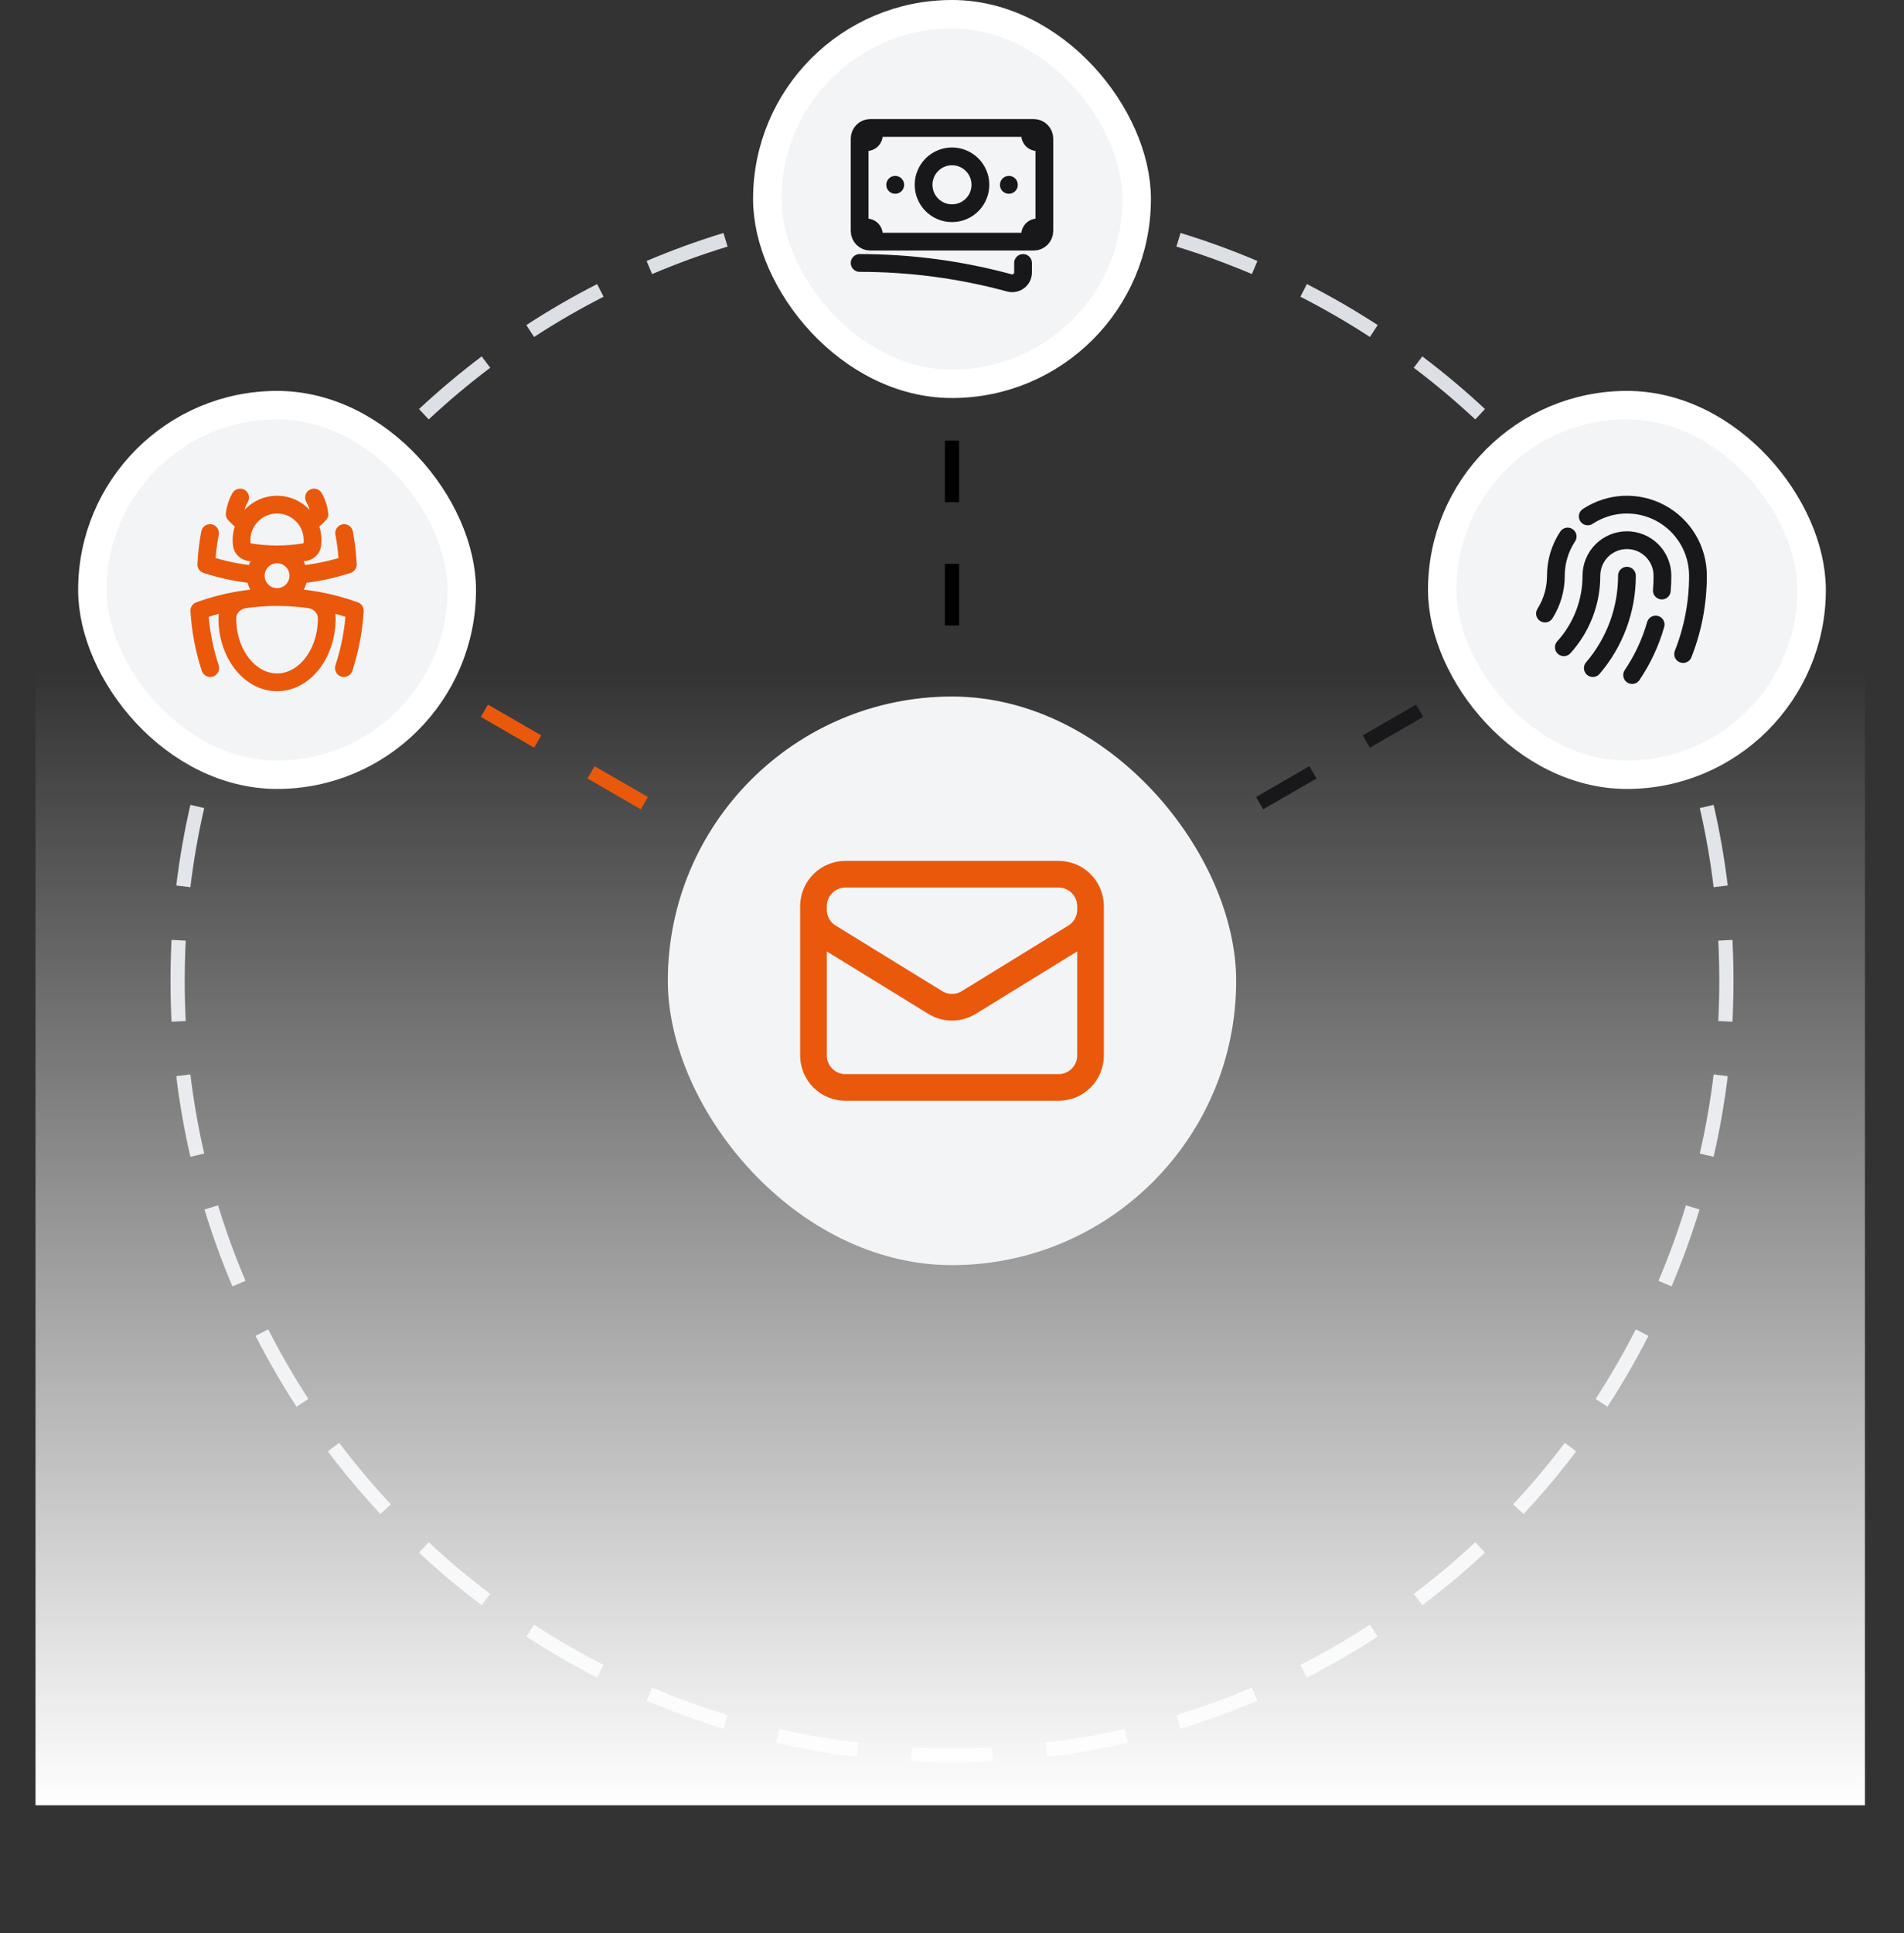
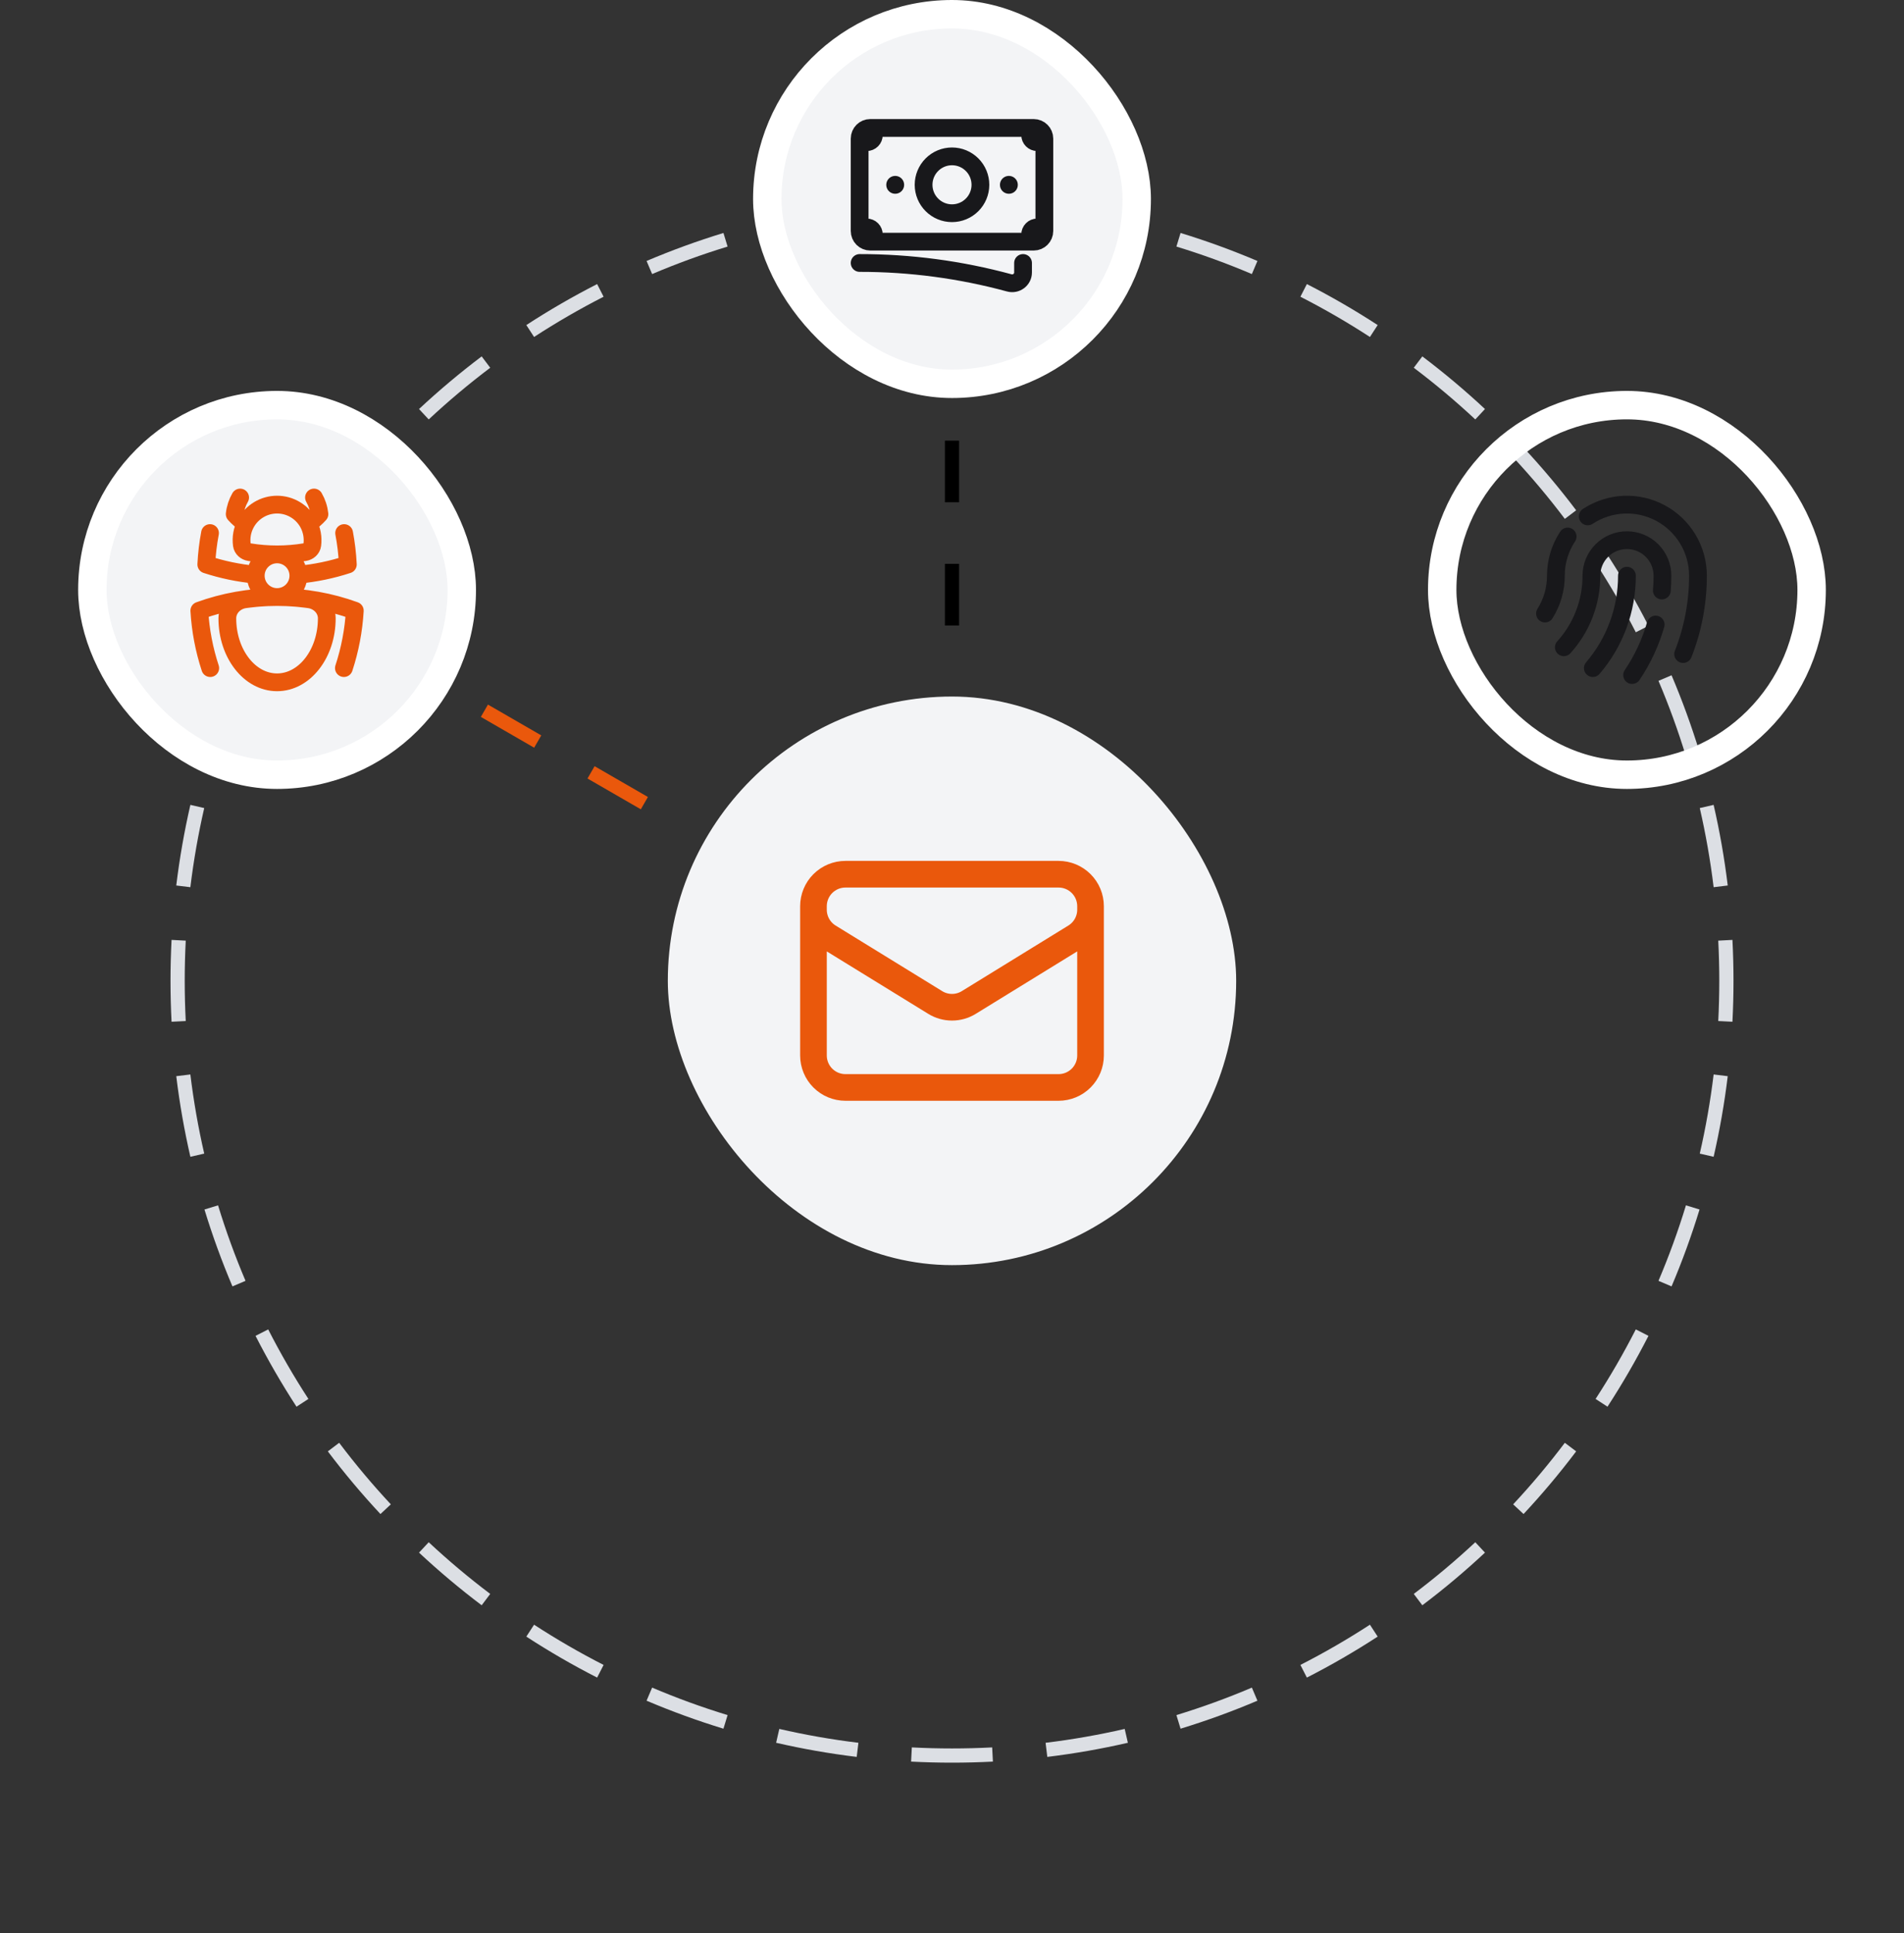
<svg xmlns="http://www.w3.org/2000/svg" fill="none" viewBox="0 0 268 272" height="272" width="268">
  <rect x="0" y="0" width="268" height="272" fill="#333333" stroke="none" />
  <path fill="#DCDFE4" d="M243.852 143.758C243.95 141.851 244 139.931 244 138C244 136.069 243.95 134.149 243.852 132.242L241.855 132.345C241.951 134.217 242 136.103 242 138C242 139.897 241.951 141.783 241.855 143.655L243.852 143.758ZM243.19 151.414L241.205 151.173C240.746 154.948 240.092 158.663 239.254 162.308L241.203 162.756C242.057 159.044 242.723 155.26 243.19 151.414ZM239.221 170.171L237.308 169.587C236.201 173.212 234.908 176.756 233.441 180.209L235.282 180.991C236.776 177.474 238.093 173.864 239.221 170.171ZM232.031 187.95L230.25 187.04C228.531 190.408 226.64 193.674 224.589 196.826L226.265 197.917C228.354 194.706 230.28 191.38 232.031 187.95ZM221.856 204.202L220.259 202.997C217.986 206.01 215.558 208.9 212.987 211.656L214.449 213.02C217.067 210.214 219.54 207.271 221.856 204.202ZM209.02 218.449L207.656 216.987C204.9 219.558 202.01 221.986 198.997 224.259L200.202 225.856C203.271 223.54 206.214 221.067 209.02 218.449ZM193.917 230.265L192.826 228.589C189.674 230.64 186.408 232.531 183.04 234.25L183.95 236.031C187.38 234.28 190.706 232.354 193.917 230.265ZM176.991 239.282L176.209 237.441C172.756 238.908 169.212 240.201 165.587 241.308L166.171 243.221C169.864 242.093 173.474 240.776 176.991 239.282ZM158.756 245.203L158.308 243.254C154.663 244.092 150.948 244.746 147.173 245.205L147.414 247.19C151.26 246.723 155.044 246.057 158.756 245.203ZM139.758 247.852L139.655 245.855C137.783 245.951 135.897 246 134 246C132.103 246 130.217 245.951 128.345 245.855L128.242 247.852C130.149 247.95 132.069 248 134 248C135.931 248 137.851 247.95 139.758 247.852ZM120.586 247.19L120.827 245.205C117.052 244.746 113.337 244.092 109.692 243.254L109.244 245.203C112.956 246.057 116.74 246.723 120.586 247.19ZM101.829 243.221L102.413 241.308C98.788 240.201 95.244 238.908 91.791 237.441L91.009 239.282C94.526 240.776 98.136 242.093 101.829 243.221ZM84.05 236.031L84.96 234.25C81.592 232.531 78.326 230.64 75.174 228.589L74.084 230.265C77.294 232.354 80.62 234.28 84.05 236.031ZM67.798 225.856L69.003 224.259C65.99 221.986 63.1 219.558 60.344 216.987L58.98 218.449C61.786 221.067 64.73 223.54 67.798 225.856ZM53.55 213.02L55.013 211.656C52.442 208.9 50.014 206.01 47.741 202.997L46.144 204.202C48.46 207.271 50.933 210.214 53.55 213.02ZM41.735 197.917L43.411 196.826C41.36 193.674 39.469 190.408 37.75 187.04L35.969 187.95C37.72 191.38 39.646 194.706 41.735 197.917ZM32.718 180.991L34.559 180.209C33.092 176.756 31.799 173.212 30.692 169.587L28.779 170.171C29.907 173.864 31.224 177.474 32.718 180.991ZM26.797 162.756L28.746 162.308C27.908 158.663 27.254 154.948 26.795 151.173L24.81 151.414C25.277 155.26 25.943 159.044 26.797 162.756ZM24.148 143.758C24.05 141.851 24 139.931 24 138C24 136.069 24.05 134.149 24.148 132.242L26.145 132.345C26.049 134.217 26 136.103 26 138C26 139.897 26.049 141.783 26.145 143.655L24.148 143.758ZM24.81 124.586L26.795 124.827C27.254 121.052 27.908 117.337 28.746 113.692L26.797 113.244C25.943 116.956 25.277 120.74 24.81 124.586ZM28.779 105.829L30.692 106.413C31.799 102.788 33.092 99.244 34.559 95.791L32.718 95.009C31.224 98.526 29.907 102.136 28.779 105.829ZM35.969 88.05L37.75 88.96C39.469 85.592 41.36 82.326 43.411 79.174L41.735 78.084C39.646 81.294 37.72 84.62 35.969 88.05ZM46.144 71.798L47.741 73.003C50.014 69.99 52.442 67.1 55.013 64.344L53.55 62.98C50.933 65.786 48.46 68.73 46.144 71.798ZM58.98 57.55L60.344 59.013C63.1 56.442 65.99 54.014 69.003 51.741L67.798 50.144C64.73 52.46 61.786 54.933 58.98 57.55ZM74.084 45.735L75.174 47.411C78.326 45.36 81.592 43.469 84.96 41.75L84.05 39.969C80.62 41.72 77.294 43.646 74.084 45.735ZM91.009 36.718L91.791 38.559C95.244 37.092 98.788 35.799 102.413 34.692L101.829 32.779C98.136 33.907 94.526 35.224 91.009 36.718ZM109.244 30.797L109.692 32.746C113.337 31.908 117.052 31.254 120.827 30.795L120.586 28.81C116.74 29.277 112.956 29.943 109.244 30.797ZM128.242 28.148L128.345 30.145C130.217 30.049 132.103 30 134 30C135.897 30 137.783 30.049 139.655 30.145L139.758 28.148C137.851 28.05 135.931 28 134 28C132.069 28 130.149 28.05 128.242 28.148ZM147.414 28.81L147.173 30.795C150.948 31.254 154.663 31.908 158.308 32.746L158.756 30.797C155.044 29.943 151.26 29.277 147.414 28.81ZM166.171 32.779L165.587 34.692C169.212 35.799 172.756 37.092 176.209 38.559L176.991 36.718C173.474 35.224 169.864 33.907 166.171 32.779ZM183.95 39.969L183.04 41.75C186.408 43.469 189.674 45.36 192.826 47.411L193.917 45.735C190.706 43.646 187.38 41.72 183.95 39.969ZM200.202 50.144L198.997 51.741C202.01 54.014 204.9 56.442 207.656 59.013L209.02 57.55C206.214 54.933 203.271 52.46 200.202 50.144ZM214.449 62.98L212.987 64.344C215.558 67.1 217.986 69.99 220.259 73.003L221.856 71.798C219.54 68.73 217.067 65.786 214.449 62.98ZM226.265 78.084L224.589 79.174C226.64 82.326 228.531 85.592 230.25 88.96L232.031 88.05C230.28 84.62 228.354 81.294 226.265 78.084ZM235.282 95.009L233.441 95.791C234.908 99.244 236.201 102.788 237.308 106.413L239.221 105.829C238.093 102.136 236.776 98.526 235.282 95.009ZM241.203 113.244L239.254 113.692C240.092 117.337 240.746 121.052 241.205 124.827L243.19 124.586C242.723 120.74 242.057 116.956 241.203 113.244Z" clip-rule="evenodd" fill-rule="evenodd" />
-   <rect fill="url(#paint0_linear_3137_9197)" height="160" width="257.5" y="94" x="5" />
  <rect fill="#F3F4F6" rx="40" height="80" width="80" y="98" x="94" />
  <path stroke-linejoin="round" stroke-linecap="round" stroke-width="3.75" stroke="#EA580C" d="M153.5 127.5V148.5C153.5 149.693 153.026 150.838 152.182 151.682C151.338 152.526 150.193 153 149 153H119C117.807 153 116.662 152.526 115.818 151.682C114.974 150.838 114.5 149.693 114.5 148.5V127.5M153.5 127.5C153.5 126.307 153.026 125.162 152.182 124.318C151.338 123.474 150.193 123 149 123H119C117.807 123 116.662 123.474 115.818 124.318C114.974 125.162 114.5 126.307 114.5 127.5M153.5 127.5V127.986C153.5 128.754 153.303 129.51 152.929 130.181C152.554 130.851 152.014 131.415 151.36 131.818L136.36 141.048C135.65 141.485 134.833 141.716 134 141.716C133.167 141.716 132.35 141.485 131.64 141.048L116.64 131.82C115.986 131.417 115.446 130.853 115.071 130.183C114.697 129.512 114.5 128.756 114.5 127.988V127.5" />
-   <path fill="#18181B" d="M191.813 103.467L199.318 99.134L200.318 100.866L192.813 105.199L191.813 103.467ZM176.802 112.134L184.307 107.8L185.307 109.533L177.802 113.866L176.802 112.134Z" clip-rule="evenodd" fill-rule="evenodd" />
-   <rect fill="#F3F4F6" rx="26" height="52" width="52" y="57" x="203" />
  <rect stroke-width="4" stroke="white" rx="26" height="52" width="52" y="57" x="203" />
  <path stroke-linejoin="round" stroke-linecap="round" stroke-width="2.5" stroke="#18181B" d="M223.485 72.657C224.993 71.661 226.742 71.091 228.547 71.009C230.351 70.927 232.145 71.336 233.736 72.192C235.327 73.047 236.657 74.318 237.584 75.869C238.511 77.42 239 79.193 239 81C239 84.893 238.259 88.612 236.909 92.024M220.656 75.485C219.573 77.12 218.997 79.038 219 81C219.003 82.884 218.472 84.73 217.467 86.324M220.119 91.069C222.621 88.313 224.006 84.722 224 81C224 79.674 224.527 78.402 225.465 77.464C226.402 76.526 227.674 76 229 76C230.326 76 231.598 76.526 232.536 77.464C233.473 78.402 234 79.674 234 81C234 81.702 233.972 82.398 233.915 83.086M229 81C229.008 85.768 227.304 90.38 224.2 94M233.044 87.872C232.322 90.401 231.204 92.799 229.731 94.978" />
  <path fill="black" d="M133 70.667L133 62L135 62L135 70.667L133 70.667ZM133 88L133 79.333L135 79.333L135 88L133 88Z" clip-rule="evenodd" fill-rule="evenodd" />
  <rect fill="#F3F4F6" rx="26" height="52" width="52" y="2" x="108" />
  <rect stroke-width="4" stroke="white" rx="26" height="52" width="52" y="2" x="108" />
  <path stroke-linejoin="round" stroke-linecap="round" stroke-width="2.5" stroke="#18181B" d="M121 37C128.114 36.994 135.197 37.936 142.063 39.801C143.032 40.065 144 39.345 144 38.34V37M123 18V19C123 19.265 122.895 19.52 122.707 19.707C122.52 19.895 122.265 20 122 20H121M121 20V19.5C121 18.672 121.672 18 122.5 18H145M121 20V32M145 18V19C145 19.552 145.448 20 146 20H147M145 18H145.5C146.328 18 147 18.672 147 19.5V32.5C147 33.328 146.328 34 145.5 34H145M121 32V32.5C121 32.898 121.158 33.279 121.439 33.561C121.721 33.842 122.102 34 122.5 34H123M121 32H122C122.265 32 122.52 32.105 122.707 32.293C122.895 32.48 123 32.735 123 33V34M145 34V33C145 32.735 145.105 32.48 145.293 32.293C145.48 32.105 145.735 32 146 32H147M145 34H123M138 26C138 27.061 137.579 28.078 136.828 28.828C136.078 29.579 135.061 30 134 30C132.939 30 131.922 29.579 131.172 28.828C130.421 28.078 130 27.061 130 26C130 24.939 130.421 23.922 131.172 23.172C131.922 22.421 132.939 22 134 22C135.061 22 136.078 22.421 136.828 23.172C137.579 23.922 138 24.939 138 26ZM142 26H142.011V26.011H142V26ZM126 26H126.011V26.011H126V26Z" />
  <path fill="#EA580C" d="M75.187 105.199L67.682 100.866L68.682 99.134L76.187 103.467L75.187 105.199ZM90.198 113.866L82.693 109.533L83.693 107.801L91.198 112.134L90.198 113.866Z" clip-rule="evenodd" fill-rule="evenodd" />
  <rect fill="#F3F4F6" rx="26" height="52" width="52" y="57" x="12.999" />
  <rect stroke-width="4" stroke="white" rx="26" height="52" width="52" y="57" x="12.999" />
  <path stroke-linejoin="round" stroke-linecap="round" stroke-width="2.5" stroke="#EA580C" d="M38.999 84C40.529 84 42.036 84.106 43.509 84.316C44.892 84.51 45.997 85.604 45.997 87C45.997 91.971 42.864 96 38.997 96C35.131 96 31.999 91.971 31.999 87C31.999 85.605 33.105 84.51 34.487 84.316C35.981 84.105 37.489 83.999 38.999 84ZM38.999 84C42.843 84 46.528 84.677 49.941 85.92C49.78 88.668 49.264 91.384 48.405 94M38.999 84C35.155 84 31.469 84.677 28.055 85.92C28.221 88.725 28.748 91.434 29.592 94M38.999 84C39.404 84 39.806 83.918 40.179 83.758C40.552 83.599 40.889 83.365 41.169 83.072C41.449 82.778 41.667 82.431 41.809 82.051C41.951 81.671 42.015 81.266 41.996 80.861M38.999 84C38.593 84 38.191 83.918 37.819 83.758C37.446 83.599 37.109 83.365 36.828 83.072C36.548 82.778 36.331 82.431 36.188 82.051C36.046 81.671 35.983 81.266 36.001 80.861M41.996 80.861C41.96 80.09 41.629 79.363 41.071 78.83C40.513 78.297 39.77 78 38.999 78M41.996 80.861C44.364 80.642 46.701 80.158 48.961 79.418C48.888 77.916 48.712 76.44 48.439 75M36.001 80.861C36.037 80.09 36.368 79.363 36.927 78.83C37.485 78.297 38.227 78 38.999 78M36.001 80.861C33.592 80.637 31.261 80.147 29.037 79.418C29.109 77.935 29.284 76.459 29.56 75M38.999 78C40.325 78 41.627 77.893 42.895 77.685C43.432 77.597 43.881 77.208 43.955 76.669C44.091 75.638 43.905 74.59 43.423 73.669M38.999 78C37.672 78 36.372 77.893 35.103 77.685C34.567 77.597 34.116 77.208 34.043 76.669C33.902 75.637 34.088 74.586 34.576 73.665M34.576 73.665C34.008 73.287 33.491 72.839 33.036 72.331C33.129 71.49 33.396 70.701 33.801 70.001M34.576 73.665C35.001 72.86 35.637 72.187 36.416 71.717C37.196 71.246 38.089 70.998 38.999 70.998C39.91 70.998 40.803 71.246 41.582 71.717C42.362 72.187 42.998 72.861 43.423 73.666C43.992 73.289 44.509 72.84 44.963 72.335C44.872 71.511 44.611 70.716 44.196 69.999" />
  <defs>
    <linearGradient gradientUnits="userSpaceOnUse" y2="254" x2="133.75" y1="94" x1="133.75" id="paint0_linear_3137_9197">
      <stop stop-opacity="0" stop-color="white" />
      <stop stop-color="white" offset="1" />
    </linearGradient>
  </defs>
</svg>